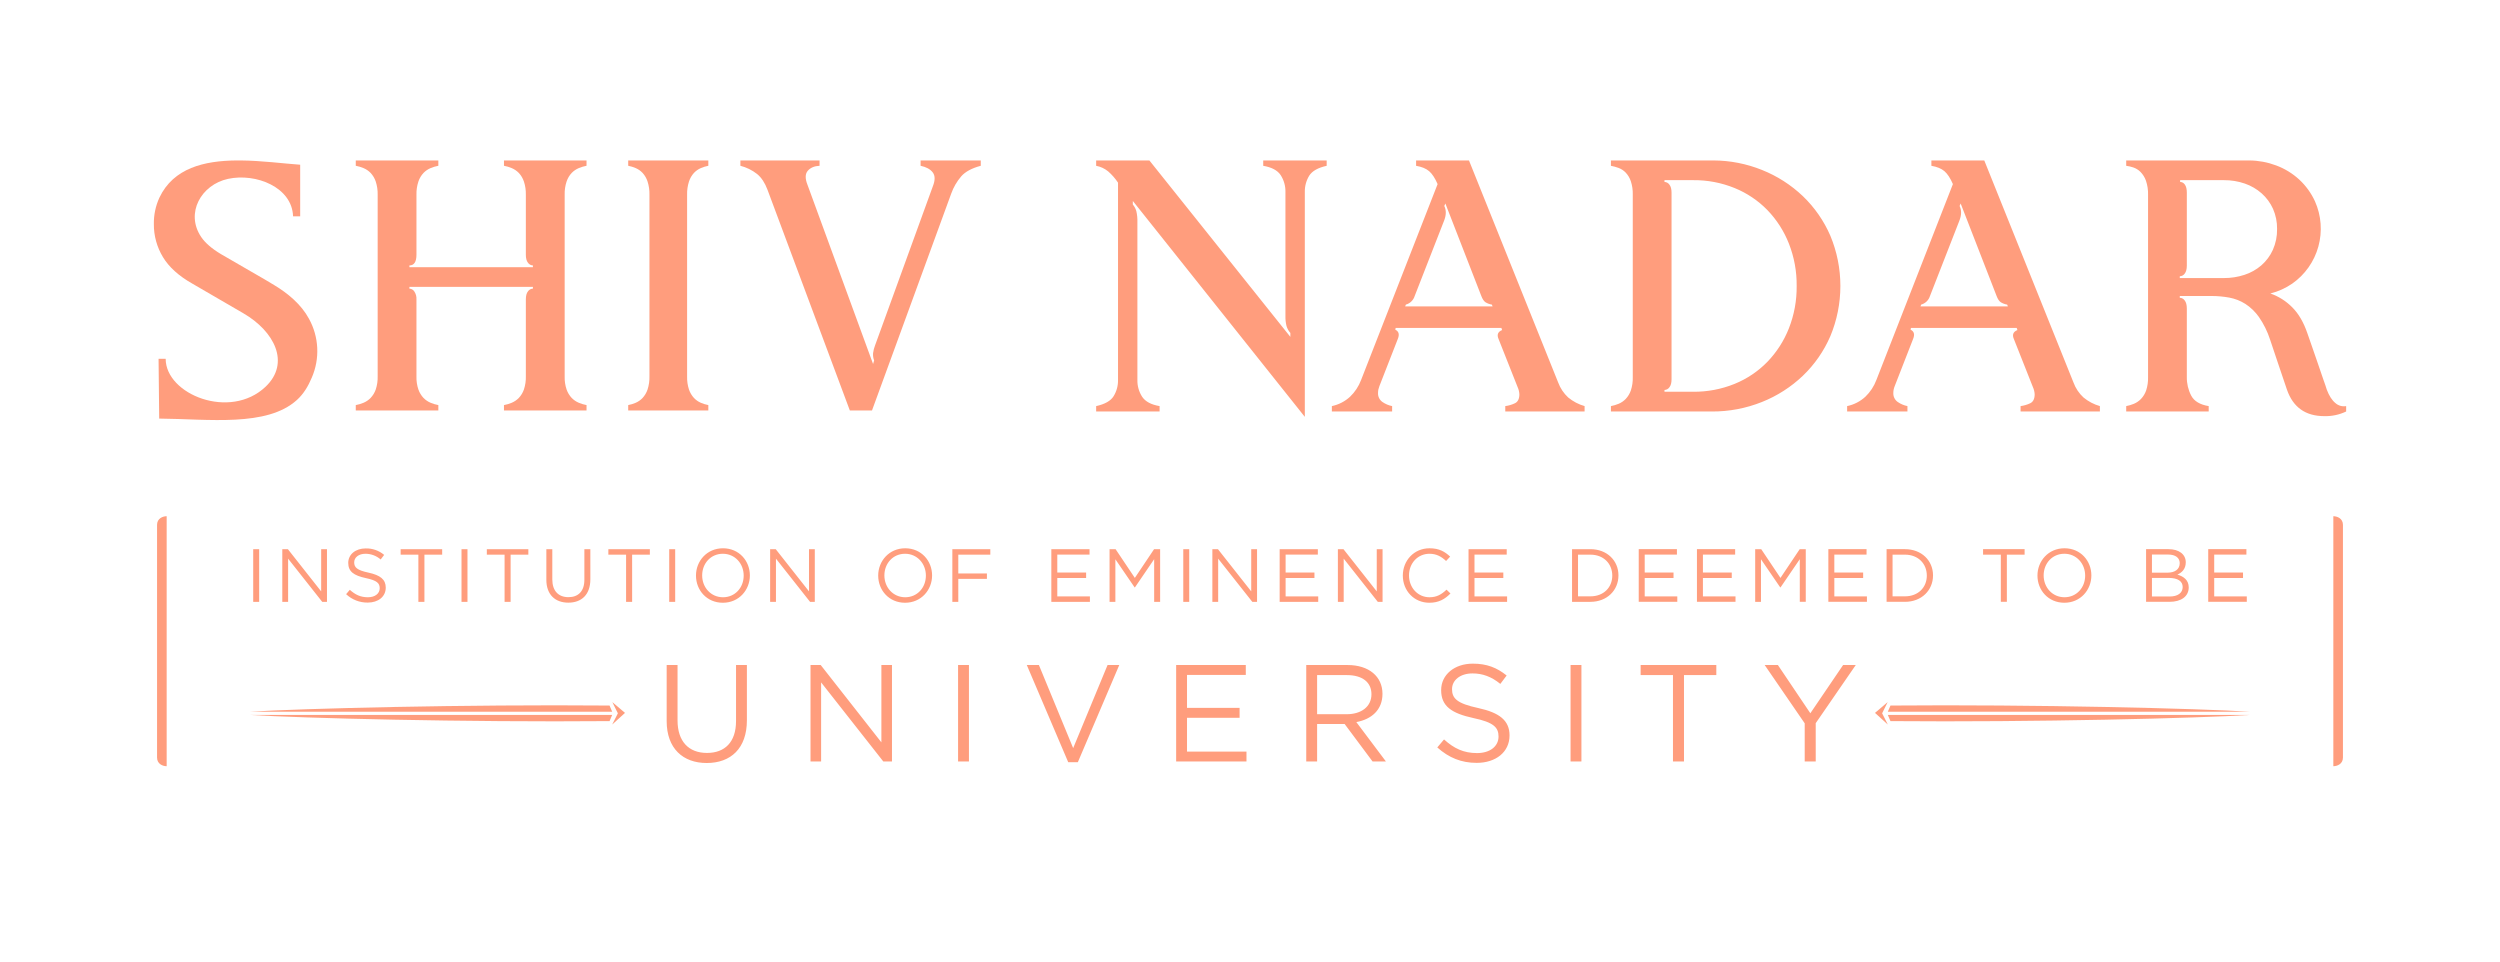
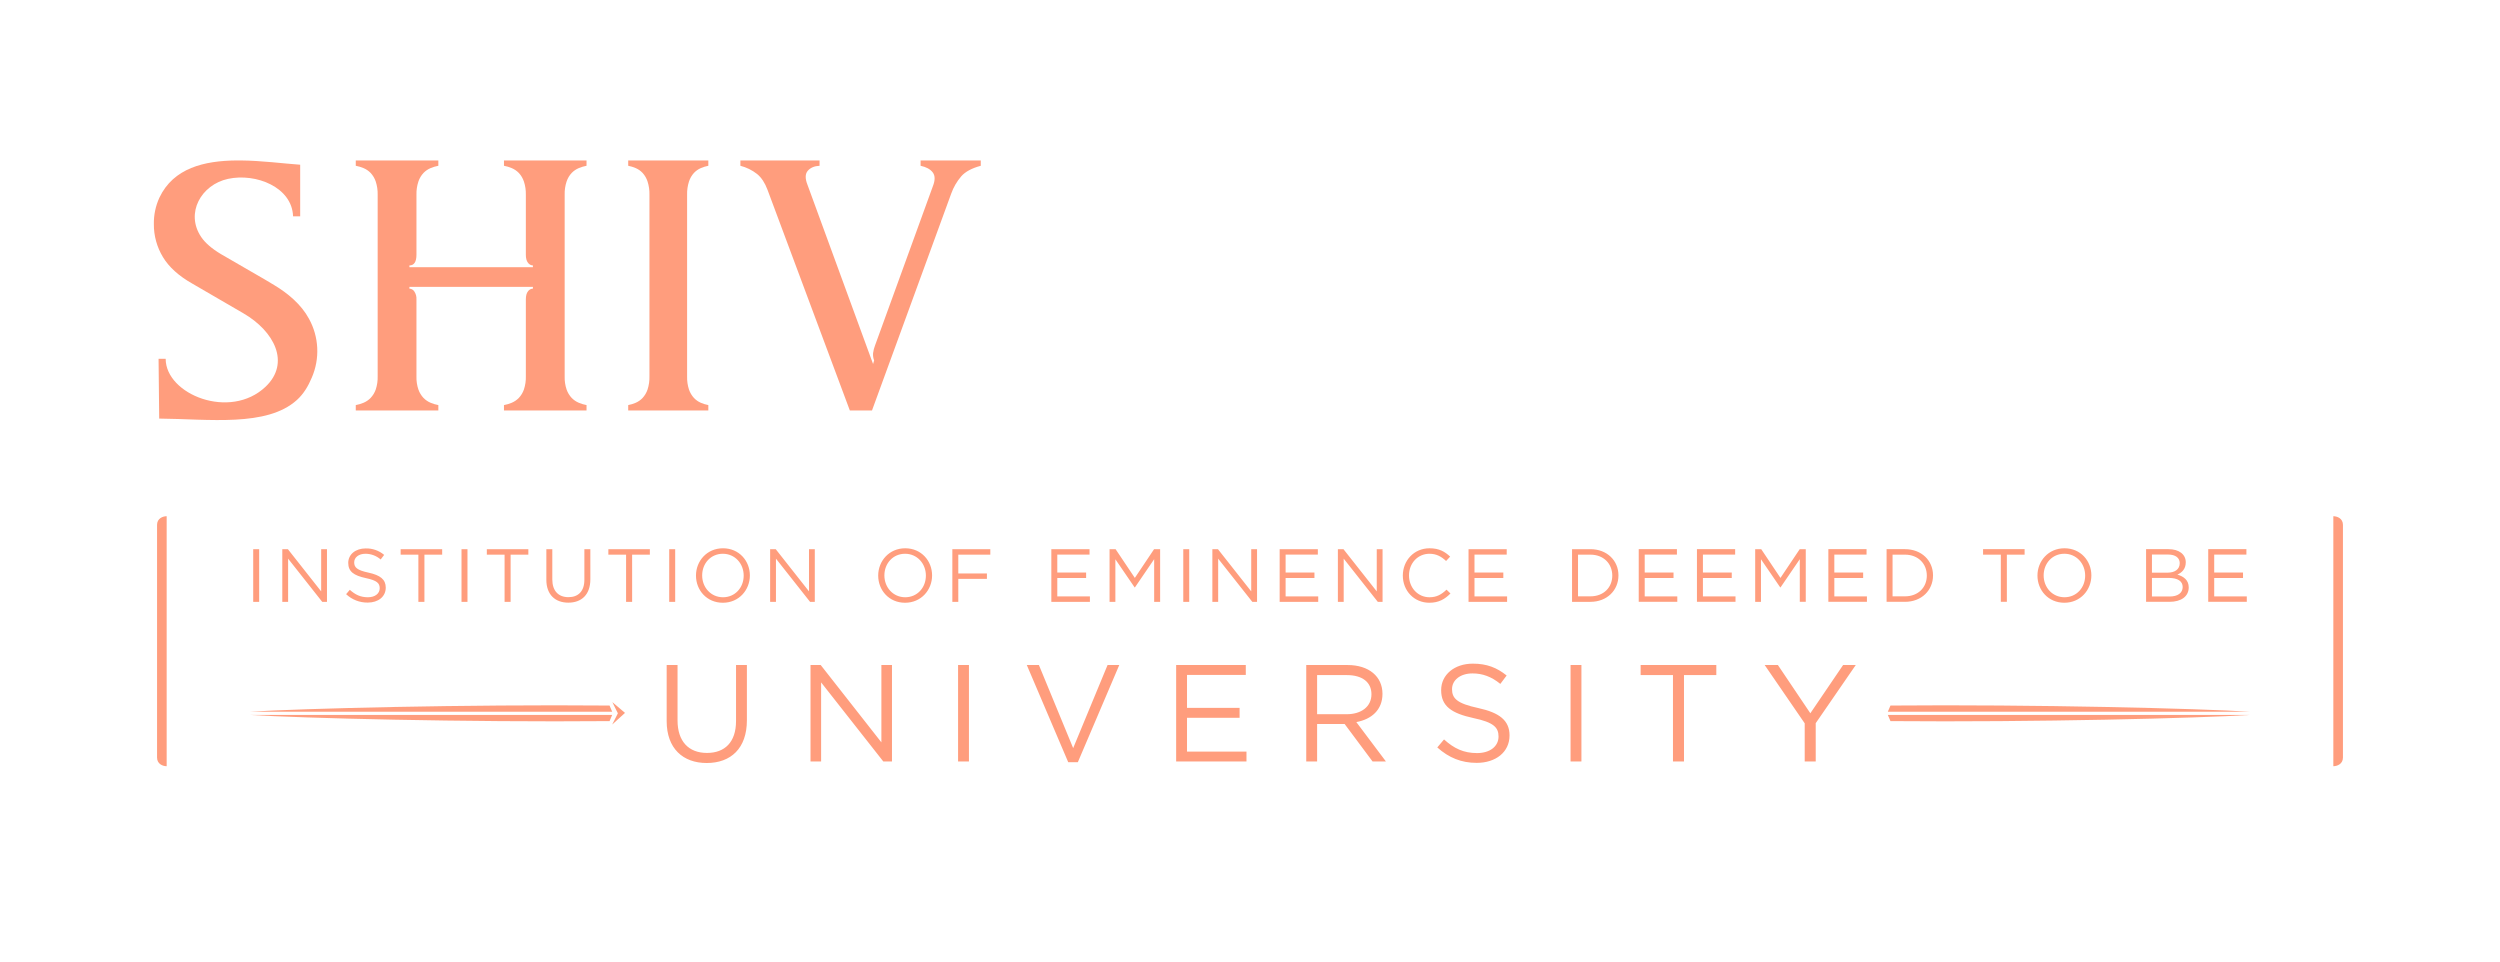
<svg xmlns="http://www.w3.org/2000/svg" width="780" height="300" viewBox="0 0 780 300" fill="none">
  <path fill-rule="evenodd" clip-rule="evenodd" d="M97.281 117.815C96.173 120.462 94.728 122.908 92.619 124.809C83.246 133.28 65.169 130.731 49.669 130.597L49.471 111.947H51.688C51.688 123.055 71.783 131.16 82.845 120.672C90.703 113.223 85.552 103.338 75.975 97.772L59.989 88.481C55.77 86.093 52.719 83.334 50.834 80.204C48.953 77.097 47.973 73.534 48.003 69.908C47.956 67.072 48.545 64.261 49.727 61.681C54.111 52.407 63.755 50.15 73.776 50.059H75.073C81.658 50.117 88.311 51.014 93.656 51.393V67.487H91.434C91.147 58.447 79.906 53.911 71.142 55.807C62.8 57.615 57.734 66.47 62.764 73.936C64.021 75.797 66.092 77.587 68.979 79.305C72.161 81.171 75.289 82.981 78.363 84.736C81.433 86.49 83.818 87.888 85.516 88.931C89.798 91.498 93.989 94.974 96.398 99.45C97.941 102.243 98.823 105.349 98.976 108.531C99.129 111.714 98.549 114.889 97.281 117.815Z" fill="#FF9D7D" />
  <path fill-rule="evenodd" clip-rule="evenodd" d="M182.997 128.059H157.24V126.388C158.07 126.233 158.882 125.99 159.661 125.663C160.488 125.313 161.237 124.802 161.865 124.161C162.574 123.408 163.117 122.515 163.458 121.539C163.904 120.193 164.109 118.779 164.064 117.361V93.403C164.064 92.287 164.282 91.452 164.727 90.896C164.898 90.644 165.127 90.437 165.395 90.291C165.663 90.145 165.962 90.064 166.267 90.056V89.501H127.734V90.056C128.045 90.068 128.349 90.155 128.618 90.311C128.887 90.467 129.114 90.686 129.278 90.95C129.754 91.676 129.984 92.536 129.933 93.403V117.473C129.894 118.854 130.1 120.23 130.543 121.539C130.884 122.516 131.428 123.41 132.141 124.161C132.766 124.803 133.514 125.314 134.339 125.663C135.12 125.99 135.933 126.233 136.765 126.388V128.059H111V126.388C111.832 126.233 112.645 125.99 113.426 125.663C114.253 125.314 115.003 124.803 115.63 124.161C116.339 123.408 116.883 122.515 117.228 121.539C117.672 120.193 117.876 118.779 117.833 117.362V60.752C117.868 59.352 117.663 57.958 117.228 56.627C116.892 55.632 116.347 54.72 115.63 53.952C115.004 53.309 114.254 52.798 113.426 52.45C112.646 52.121 111.832 51.877 111 51.721V50.059H136.765V51.721C135.933 51.878 135.12 52.122 134.339 52.45C133.513 52.798 132.765 53.309 132.141 53.952C131.421 54.718 130.875 55.631 130.543 56.627C130.104 57.957 129.898 59.352 129.934 60.752V79.471C129.934 81.702 129.202 82.817 127.736 82.817V83.373H166.266V82.817C165.961 82.809 165.662 82.729 165.395 82.583C165.127 82.437 164.898 82.229 164.726 81.977C164.281 81.426 164.063 80.586 164.063 79.471V60.752C164.1 59.352 163.896 57.957 163.458 56.627C163.125 55.632 162.582 54.719 161.864 53.952C161.238 53.309 160.488 52.799 159.661 52.45C158.882 52.121 158.07 51.877 157.239 51.721V50.059H182.997V51.721C182.166 51.878 181.355 52.123 180.575 52.45C179.747 52.798 178.997 53.308 178.371 53.952C177.654 54.719 177.111 55.632 176.778 56.627C176.341 57.957 176.137 59.352 176.176 60.752V117.473C176.135 118.853 176.34 120.23 176.781 121.539C177.122 122.515 177.665 123.409 178.375 124.161C179.002 124.803 179.751 125.314 180.578 125.663C181.358 125.989 182.169 126.232 183 126.388L182.997 128.059Z" fill="#FF9D7D" />
  <path fill-rule="evenodd" clip-rule="evenodd" d="M221 128.059H196V126.388C196.807 126.233 197.594 125.99 198.351 125.663C199.153 125.313 199.88 124.802 200.489 124.161C201.178 123.409 201.704 122.515 202.037 121.539C202.47 120.193 202.671 118.779 202.628 117.362V60.752C202.663 59.352 202.462 57.957 202.037 56.627C201.713 55.632 201.186 54.719 200.489 53.952C199.881 53.309 199.154 52.799 198.351 52.45C197.594 52.122 196.807 51.878 196 51.721V50.059H220.999V51.721C220.193 51.878 219.404 52.123 218.649 52.45C217.846 52.798 217.12 53.309 216.515 53.952C215.816 54.718 215.287 55.631 214.963 56.627C214.539 57.957 214.34 59.352 214.376 60.752V117.473C214.337 118.854 214.537 120.23 214.963 121.54C215.294 122.517 215.824 123.41 216.515 124.162C217.121 124.804 217.847 125.314 218.649 125.664C219.404 125.99 220.193 126.233 220.999 126.388L221 128.059Z" fill="#FF9D7D" />
  <path fill-rule="evenodd" clip-rule="evenodd" d="M305.999 51.726C303.215 52.468 301.185 53.562 299.908 55.01C298.54 56.604 297.478 58.438 296.773 60.418L272.066 128.059H265.148L239.454 59.191C238.65 57.036 237.571 55.402 236.212 54.29C234.673 53.08 232.898 52.206 231 51.726V50.059H255.702V51.726C254.09 51.801 252.865 52.317 252.025 53.286C251.185 54.255 251.163 55.739 251.967 57.743L272.399 113.569L272.727 112.458C272.445 111.731 272.333 110.95 272.399 110.173C272.511 109.312 272.731 108.468 273.055 107.662L291.064 58.076C291.797 56.223 291.779 54.794 291.011 53.788C290.243 52.782 288.98 52.095 287.224 51.726V50.059H306L305.999 51.726Z" fill="#FF9D7D" />
-   <path fill-rule="evenodd" clip-rule="evenodd" d="M465.687 95.596L465.465 95.038C464.764 94.926 464.092 94.679 463.486 94.31C462.974 93.971 462.539 93.319 462.169 92.351L450.951 63.482L450.621 64.263C451.279 65.611 451.242 67.179 450.51 68.967L441.382 92.349C441.187 92.993 440.831 93.576 440.349 94.046C439.869 94.516 439.277 94.856 438.63 95.036L438.412 95.593L465.687 95.596ZM560.561 89.219C560.61 84.703 559.789 80.221 558.142 76.018C556.614 72.12 554.333 68.562 551.432 65.549C548.53 62.575 545.048 60.234 541.205 58.672C537.086 56.996 532.674 56.159 528.23 56.209H519.322V56.766C519.626 56.774 519.924 56.855 520.192 57.002C520.459 57.148 520.688 57.357 520.86 57.61C521.304 58.168 521.523 59.007 521.523 60.127V118.31C521.523 119.43 521.304 120.269 520.86 120.827C520.688 121.079 520.459 121.287 520.191 121.433C519.924 121.579 519.626 121.659 519.322 121.666V122.228H528.232C532.677 122.276 537.087 121.438 541.207 119.765C545.052 118.204 548.534 115.861 551.433 112.883C554.333 109.873 556.614 106.319 558.144 102.423C559.789 98.219 560.61 93.735 560.561 89.219ZM626.457 95.596L626.24 95.038C625.539 94.927 624.867 94.68 624.261 94.31C623.745 93.975 623.305 93.319 622.94 92.351L611.721 63.483L611.393 64.264C612.051 65.612 612.013 67.18 611.28 68.968L602.154 92.35C601.957 92.992 601.601 93.575 601.122 94.045C600.642 94.514 600.052 94.855 599.406 95.036L599.188 95.594L626.457 95.596ZM413.923 50.059H394.125V51.733C396.768 52.179 398.583 53.149 399.573 54.642C400.583 56.207 401.1 58.041 401.058 59.905V98.618C401.03 99.654 401.14 100.69 401.386 101.697C401.62 102.506 402.032 103.252 402.592 103.879V105.107L358.607 50.059H342V51.733C343.373 51.986 344.658 52.583 345.739 53.469C346.92 54.498 347.956 55.682 348.821 56.99V118.536C348.862 120.33 348.383 122.097 347.443 123.623C346.528 125.082 344.713 126.109 342 126.702V128.385H361.795V126.702C359.159 126.256 357.343 125.286 356.349 123.793C355.34 122.229 354.824 120.397 354.868 118.536V69.302C354.906 68.154 354.796 67.006 354.538 65.887C354.326 65.125 353.951 64.418 353.441 63.816V62.696L407.104 130.059V59.904C407.063 58.109 407.541 56.341 408.478 54.812C409.394 53.357 411.209 52.33 413.922 51.732L413.923 50.059ZM458.321 50.059H441.823V51.733C443.584 52.032 444.937 52.59 445.892 53.41C446.847 54.231 447.723 55.575 448.533 57.441L424.668 118.536C423.924 120.528 422.74 122.325 421.204 123.793C419.611 125.255 417.654 126.26 415.539 126.702V128.385H434.343V126.702C433.259 126.485 432.23 126.048 431.32 125.417C430.867 125.099 430.501 124.669 430.261 124.169C430.02 123.669 429.912 123.115 429.946 122.56C429.946 122.204 429.984 121.848 430.058 121.499C430.139 121.136 430.248 120.781 430.386 120.436L436.105 105.777C436.692 104.357 436.436 103.387 435.336 102.867L435.442 102.31H468.439L468.653 102.979C467.336 103.506 466.968 104.434 467.554 105.777L473.495 120.771C473.818 121.475 474.004 122.234 474.045 123.007C474.045 124.427 473.587 125.361 472.667 125.81C471.713 126.267 470.692 126.568 469.644 126.702V128.385H494.393V126.702C492.521 126.169 490.778 125.255 489.276 124.016C487.874 122.72 486.8 121.109 486.14 119.315L458.321 50.059ZM534.636 50.059H502.608V51.733C503.43 51.887 504.239 52.111 505.026 52.402C505.858 52.718 506.611 53.217 507.227 53.861C507.945 54.629 508.487 55.544 508.819 56.543C509.257 57.879 509.461 59.28 509.424 60.685V117.641C509.469 119.065 509.265 120.487 508.819 121.84C508.478 122.818 507.935 123.713 507.227 124.468C506.603 125.116 505.854 125.629 505.026 125.977C504.246 126.302 503.436 126.546 502.608 126.704V128.387H534.061C539.425 128.422 544.746 127.414 549.729 125.419C554.461 123.536 558.788 120.762 562.482 117.248C566.138 113.744 569.057 109.541 571.068 104.887C573.135 99.923 574.198 94.597 574.198 89.218C574.198 83.839 573.135 78.513 571.068 73.55C569.057 68.895 566.138 64.692 562.482 61.188C558.787 57.677 554.459 54.905 549.729 53.022C544.928 51.09 539.808 50.085 534.636 50.059ZM619.095 50.059H602.594V51.733C604.355 52.032 605.711 52.591 606.663 53.41C607.618 54.232 608.498 55.575 609.304 57.441L585.439 118.536C584.696 120.527 583.513 122.325 581.98 123.793C580.383 125.257 578.423 126.262 576.306 126.702V128.385H595.119V126.702C594.034 126.484 593.003 126.046 592.092 125.417C591.639 125.098 591.275 124.668 591.034 124.168C590.793 123.668 590.685 123.115 590.718 122.56C590.718 122.204 590.756 121.848 590.83 121.499C590.909 121.135 591.022 120.78 591.163 120.436L596.877 105.777C597.464 104.357 597.207 103.387 596.107 102.867L596.214 102.31H629.211L629.429 102.979C628.112 103.506 627.738 104.434 628.33 105.777L634.266 120.771C634.59 121.475 634.776 122.234 634.817 123.007C634.817 124.426 634.355 125.359 633.443 125.81C632.488 126.264 631.468 126.565 630.42 126.702V128.385H655.165V126.702C653.294 126.17 651.553 125.256 650.052 124.016C648.646 122.724 647.572 121.112 646.916 119.315L619.095 50.059ZM701.777 50.059H663.377V51.733C664.126 51.827 664.862 51.996 665.578 52.237C666.426 52.524 667.198 53.003 667.832 53.638C668.597 54.413 669.179 55.349 669.536 56.378C670.016 57.8 670.239 59.297 670.193 60.797V117.641C670.238 119.065 670.034 120.486 669.593 121.84C669.251 122.819 668.706 123.715 667.996 124.468C667.371 125.113 666.622 125.626 665.795 125.977C665.017 126.302 664.205 126.546 663.377 126.704V128.387H689.112V126.704C686.4 126.258 684.586 125.177 683.669 123.46C682.73 121.667 682.256 119.666 682.29 117.641V96.267C682.29 95.147 682.07 94.307 681.632 93.746C681.458 93.494 681.228 93.287 680.96 93.141C680.693 92.995 680.393 92.915 680.09 92.907V92.349H689.88C691.778 92.343 693.674 92.512 695.54 92.853C697.318 93.18 699.018 93.844 700.547 94.812C702.203 95.892 703.64 97.279 704.78 98.898C706.265 101.048 707.433 103.403 708.243 105.891C708.978 108.055 709.803 110.517 710.72 113.276C711.637 116.036 712.572 118.797 713.522 121.559C715.43 127.075 719.317 129.833 725.181 129.835C727.535 129.899 729.873 129.403 732 128.387V126.704C731.406 126.812 730.796 126.782 730.214 126.617C729.634 126.453 729.097 126.157 728.648 125.754C727.589 124.897 726.686 123.496 725.953 121.559C725.732 120.814 725.37 119.729 724.85 118.31C724.344 116.895 723.806 115.347 723.263 113.669C722.712 111.986 722.12 110.291 721.502 108.577C720.876 106.863 720.343 105.332 719.905 103.985C718.731 100.553 717.154 97.85 715.174 95.876C713.259 93.939 710.927 92.466 708.358 91.57C710.793 90.955 713.102 89.913 715.174 88.491C719.15 85.707 722.033 81.619 723.328 76.931C724.623 72.243 724.249 67.249 722.27 62.808C721.099 60.25 719.434 57.95 717.375 56.038C715.281 54.111 712.832 52.61 710.167 51.619C707.483 50.61 704.643 50.082 701.777 50.059ZM710.448 71.426C710.478 69.269 710.047 67.131 709.183 65.156C708.358 63.323 707.158 61.686 705.66 60.35C704.12 58.985 702.326 57.939 700.383 57.271C698.276 56.547 696.063 56.188 693.838 56.209H680.202V56.766C680.5 56.772 680.792 56.852 681.052 56.999C681.312 57.146 681.532 57.356 681.691 57.61C682.091 58.168 682.292 59.007 682.292 60.127V82.842C682.292 83.957 682.071 84.796 681.633 85.359C681.46 85.61 681.23 85.818 680.961 85.963C680.693 86.109 680.395 86.189 680.091 86.198V86.755H693.839C696.024 86.769 698.196 86.43 700.273 85.751C702.211 85.124 704.005 84.115 705.551 82.783C707.071 81.454 708.291 79.814 709.126 77.972C710.039 75.914 710.49 73.679 710.448 71.426Z" fill="#FF9D7D" />
  <path fill-rule="evenodd" clip-rule="evenodd" d="M191 222.059H78C93.679 221.06 145.464 219.735 190.181 220.131C190.451 220.635 190.726 221.557 191 222.059Z" fill="#FF9D7D" />
  <path fill-rule="evenodd" clip-rule="evenodd" d="M191 223.059H78C93.679 224.059 145.464 225.384 190.181 224.987C190.451 224.486 190.726 223.56 191 223.059Z" fill="#FF9D7D" />
  <path fill-rule="evenodd" clip-rule="evenodd" d="M191.046 219.059L192.775 222.554L191 226.059L195 222.422L191.046 219.059Z" fill="#FF9D7D" />
  <path fill-rule="evenodd" clip-rule="evenodd" d="M233.031 207.486H229.64V224.987C229.64 231.567 226.117 234.917 220.58 234.917C214.825 234.917 211.395 231.265 211.395 224.773V207.486H208V224.987C208 233.498 213.065 238.059 220.495 238.059C228.01 238.059 233.031 233.498 233.031 224.728V207.486ZM274.993 231.611L256.059 207.486H252.881V237.582H256.187V212.907L275.593 237.582H278.299V207.486H274.993V231.611ZM298.917 237.582H302.312V207.486H298.917V237.582ZM334.828 233.414L324.138 207.486H320.36L333.282 237.796H336.291L349.213 207.486H345.56L334.828 233.414ZM388.687 207.486H366.958V237.582H388.901V234.49H370.347V223.955H386.755V220.859H370.347V210.583H388.687V207.486ZM432.41 237.582L423.176 225.289C427.896 224.425 431.333 221.502 431.333 216.476C431.333 211.061 427.081 207.489 420.469 207.489H407.547V237.584H410.938V225.889H419.528L428.242 237.582H432.41ZM427.895 216.604C427.895 220.515 424.678 222.836 420.166 222.836H410.938V210.628H420.212C425.065 210.628 427.895 212.866 427.895 216.604ZM453.033 215.011C453.033 212.261 455.521 210.106 459.427 210.106C462.52 210.106 465.308 211.099 468.102 213.378L470.074 210.757C467.027 208.305 463.893 207.059 459.516 207.059C453.801 207.059 449.638 210.494 449.638 215.318C449.638 220.301 452.815 222.539 459.73 224.043C466.039 225.373 467.543 226.967 467.543 229.801C467.543 232.852 464.879 234.961 460.846 234.961C456.681 234.961 453.673 233.546 450.54 230.703L448.434 233.2C452.042 236.425 455.948 238.014 460.716 238.014C466.684 238.014 470.976 234.658 470.976 229.458C470.976 224.817 467.887 222.365 461.192 220.905C454.58 219.486 453.033 217.894 453.033 215.011ZM490.013 237.582H493.404V207.486H490.013V237.582ZM525.404 210.628H535.491V207.486H511.878V210.628H521.966V237.582H525.407L525.404 210.628ZM566.504 225.632L579 207.485H575.05L564.828 222.538L554.702 207.485H550.578L563.069 225.676V237.581H566.505L566.504 225.632Z" fill="#FF9D7D" />
  <path fill-rule="evenodd" clip-rule="evenodd" d="M589 222.059H702C686.322 221.06 634.544 219.735 589.828 220.131C589.549 220.635 589.279 221.557 589 222.059Z" fill="#FF9D7D" />
  <path fill-rule="evenodd" clip-rule="evenodd" d="M589 223.059H702C686.322 224.059 634.544 225.384 589.828 224.987C589.549 224.486 589.279 223.56 589 223.059Z" fill="#FF9D7D" />
-   <path fill-rule="evenodd" clip-rule="evenodd" d="M588.95 219.059L587.223 222.554L589 226.059L585 222.422L588.95 219.059Z" fill="#FF9D7D" />
  <path fill-rule="evenodd" clip-rule="evenodd" d="M79 187.774H80.86V171.341H79.001L79 187.774ZM100.204 184.512L89.82 171.341H88.077V187.774H89.891V174.301L100.533 187.774H102.019V171.341H100.204V184.512ZM110.508 175.45C110.508 173.946 111.874 172.773 114.017 172.773C115.766 172.776 117.454 173.41 118.771 174.557L119.856 173.128C118.241 171.768 116.179 171.049 114.066 171.109C110.931 171.109 108.649 172.987 108.649 175.613C108.649 178.338 110.393 179.563 114.182 180.379C117.642 181.107 118.469 181.977 118.469 183.526C118.469 185.194 117.006 186.344 114.791 186.344C112.509 186.344 110.864 185.567 109.143 184.019L107.987 185.381C109.805 187.095 112.219 188.036 114.72 188.009C117.998 188.009 120.355 186.175 120.355 183.334C120.355 180.8 118.656 179.458 114.982 178.665C111.353 177.891 110.508 177.025 110.508 175.45ZM132.42 173.053H137.956V171.34H125.002V173.053H130.534V187.774H132.42V173.053ZM143.99 187.774H145.854V171.341H143.99V187.774ZM159.311 173.053H164.843V171.34H151.889V173.053H157.43V187.774H159.312L159.311 173.053ZM184.188 171.34H182.325V180.894C182.325 184.49 180.395 186.317 177.357 186.317C174.2 186.317 172.319 184.32 172.319 180.779V171.341H170.462V180.895C170.462 185.541 173.236 188.03 177.315 188.03C181.438 188.03 184.19 185.542 184.19 180.757L184.188 171.34ZM197.223 173.053H202.755V171.34H189.807V173.053H195.338V187.774H197.225L197.223 173.053ZM208.793 187.774H210.659V171.341H208.794L208.793 187.774ZM233.96 179.533C233.96 174.984 230.592 171.063 225.577 171.063C220.56 171.063 217.145 175.03 217.145 179.584C217.145 184.137 220.512 188.059 225.528 188.059C230.543 188.059 233.96 184.09 233.96 179.533ZM232.03 179.582C232.03 183.337 229.344 186.345 225.577 186.345C221.81 186.345 219.075 183.291 219.075 179.532C219.075 175.782 221.76 172.774 225.528 172.774C229.295 172.774 232.03 175.827 232.03 179.582ZM252.411 184.512L242.027 171.341H240.283V187.774H242.098V174.301L252.737 187.774H254.218V171.341H252.408L252.411 184.512ZM290.811 179.533C290.811 174.984 287.441 171.063 282.429 171.063C277.417 171.063 273.997 175.03 273.997 179.584C273.997 184.137 277.363 188.059 282.375 188.059C287.396 188.058 290.811 184.09 290.811 179.533ZM288.877 179.582C288.877 183.337 286.195 186.345 282.429 186.345C278.662 186.345 275.927 183.291 275.927 179.532C275.927 175.782 278.613 172.774 282.375 172.774C286.146 172.774 288.877 175.827 288.877 179.582ZM308.977 171.341H297.131V187.774H298.989V180.615H307.918V178.925H298.989V173.052H308.977V171.341ZM339.935 171.341H328.016V187.774H340.051V186.083H329.875V180.33H338.871V178.639H329.875V173.03H339.936L339.935 171.341ZM360.098 174.465V187.774H361.962V171.341H360.075L354.07 180.309L348.063 171.341H346.182V187.774H347.996V174.491L354.001 183.265H354.1L360.098 174.465ZM369.18 187.774H371.039V171.341H369.18V187.774ZM390.384 184.512L379.999 171.341H378.257V187.774H380.07V174.301L390.718 187.774H392.199V171.341H390.382L390.384 184.512ZM411.166 171.341H399.251V187.774H411.285V186.083H401.11V180.33H410.107V178.639H401.11V173.03H411.166V171.341ZM429.546 184.512L419.158 171.341H417.419V187.774H419.233V174.301L429.871 187.774H431.361V171.341H429.546V184.512ZM452.543 185.169L451.315 183.971C449.737 185.475 448.26 186.345 445.996 186.345C442.367 186.345 439.61 183.358 439.61 179.533C439.61 175.708 442.345 172.774 445.996 172.774C448.233 172.774 449.791 173.715 451.173 175.029L452.45 173.666C450.799 172.118 449.012 171.061 446.019 171.061C441.168 171.061 437.68 174.887 437.68 179.582C437.68 184.321 441.194 188.058 445.952 188.058C448.94 188.058 450.821 186.909 452.543 185.169ZM470.097 171.341H458.182V187.774H470.216V186.083H460.041V180.33H469.037V178.639H460.041V173.03H470.095L470.097 171.341ZM504.958 179.531C504.958 174.885 501.382 171.341 496.201 171.341H490.477V187.774H496.201C501.381 187.774 504.957 184.179 504.957 179.533L504.958 179.531ZM503.032 179.58C503.032 183.241 500.368 186.059 496.201 186.059H492.341V173.053H496.201C500.367 173.053 503.031 175.916 503.031 179.582L503.032 179.58ZM523.2 171.339H511.281V187.772H523.316V186.081H513.147V180.328H522.139V178.638H513.147V173.028H523.201L523.2 171.339ZM541.366 171.339H529.447V187.772H541.48V186.081H531.312V180.328H540.308V178.638H531.312V173.028H541.366V171.339ZM561.534 174.463V187.772H563.398V171.341H561.512L555.504 180.309L549.499 171.341H547.617V187.774H549.426V174.491L555.431 183.265H555.53L561.534 174.463ZM582.366 171.339H570.447V187.772H582.481V186.081H572.311V180.328H581.303V178.638H572.308V173.028H582.364L582.366 171.339ZM603.104 179.529C603.104 174.883 599.519 171.339 594.343 171.339H588.615V187.772H594.343C599.518 187.774 603.102 184.179 603.102 179.533L603.104 179.529ZM601.17 179.578C601.17 183.239 598.505 186.057 594.343 186.057H590.478V173.053H594.343C598.508 173.053 601.167 175.916 601.167 179.582L601.17 179.578ZM626.14 173.05H631.677V171.337H618.718V173.05H624.259V187.769H626.141L626.14 173.05ZM652.507 179.529C652.507 174.98 649.137 171.059 644.12 171.059C639.104 171.059 635.686 175.028 635.686 179.582C635.686 184.135 639.058 188.058 644.074 188.058C649.091 188.058 652.506 184.09 652.506 179.533L652.507 179.529ZM650.573 179.578C650.573 183.333 647.887 186.341 644.12 186.341C640.353 186.341 637.618 183.287 637.618 179.528C637.618 175.779 640.309 172.77 644.075 172.77C647.842 172.77 650.57 175.827 650.57 179.582L650.573 179.578ZM676.589 171.337H669.576V187.769H676.895C680.5 187.769 682.881 186.105 682.881 183.261C682.881 180.989 681.303 179.862 679.351 179.271C680.641 178.707 681.96 177.607 681.96 175.446C681.96 172.938 679.838 171.341 676.587 171.341L676.589 171.337ZM676.286 178.663H671.407V173.014H676.428C678.782 173.014 680.075 174.065 680.075 175.707C680.074 177.656 678.522 178.667 676.283 178.667L676.286 178.663ZM676.945 186.106H671.407V180.309H676.616C679.488 180.309 680.996 181.343 680.996 183.15C680.994 185.005 679.439 186.11 676.943 186.11L676.945 186.106ZM700.88 171.337H688.965V187.769H701V186.079H690.831V180.326H699.823V178.635H690.831V173.026H700.88V171.337Z" fill="#FF9D7D" />
  <path fill-rule="evenodd" clip-rule="evenodd" d="M52 161.059V239.059C50.84 239.059 49 238.402 49 236.355V163.764C48.999 161.716 50.84 161.059 52 161.059Z" fill="#FF9D7D" />
  <path fill-rule="evenodd" clip-rule="evenodd" d="M728 161.059V239.059C729.157 239.059 731 238.402 731 236.355V163.764C731 161.716 729.157 161.059 728 161.059Z" fill="#FF9D7D" />
</svg>